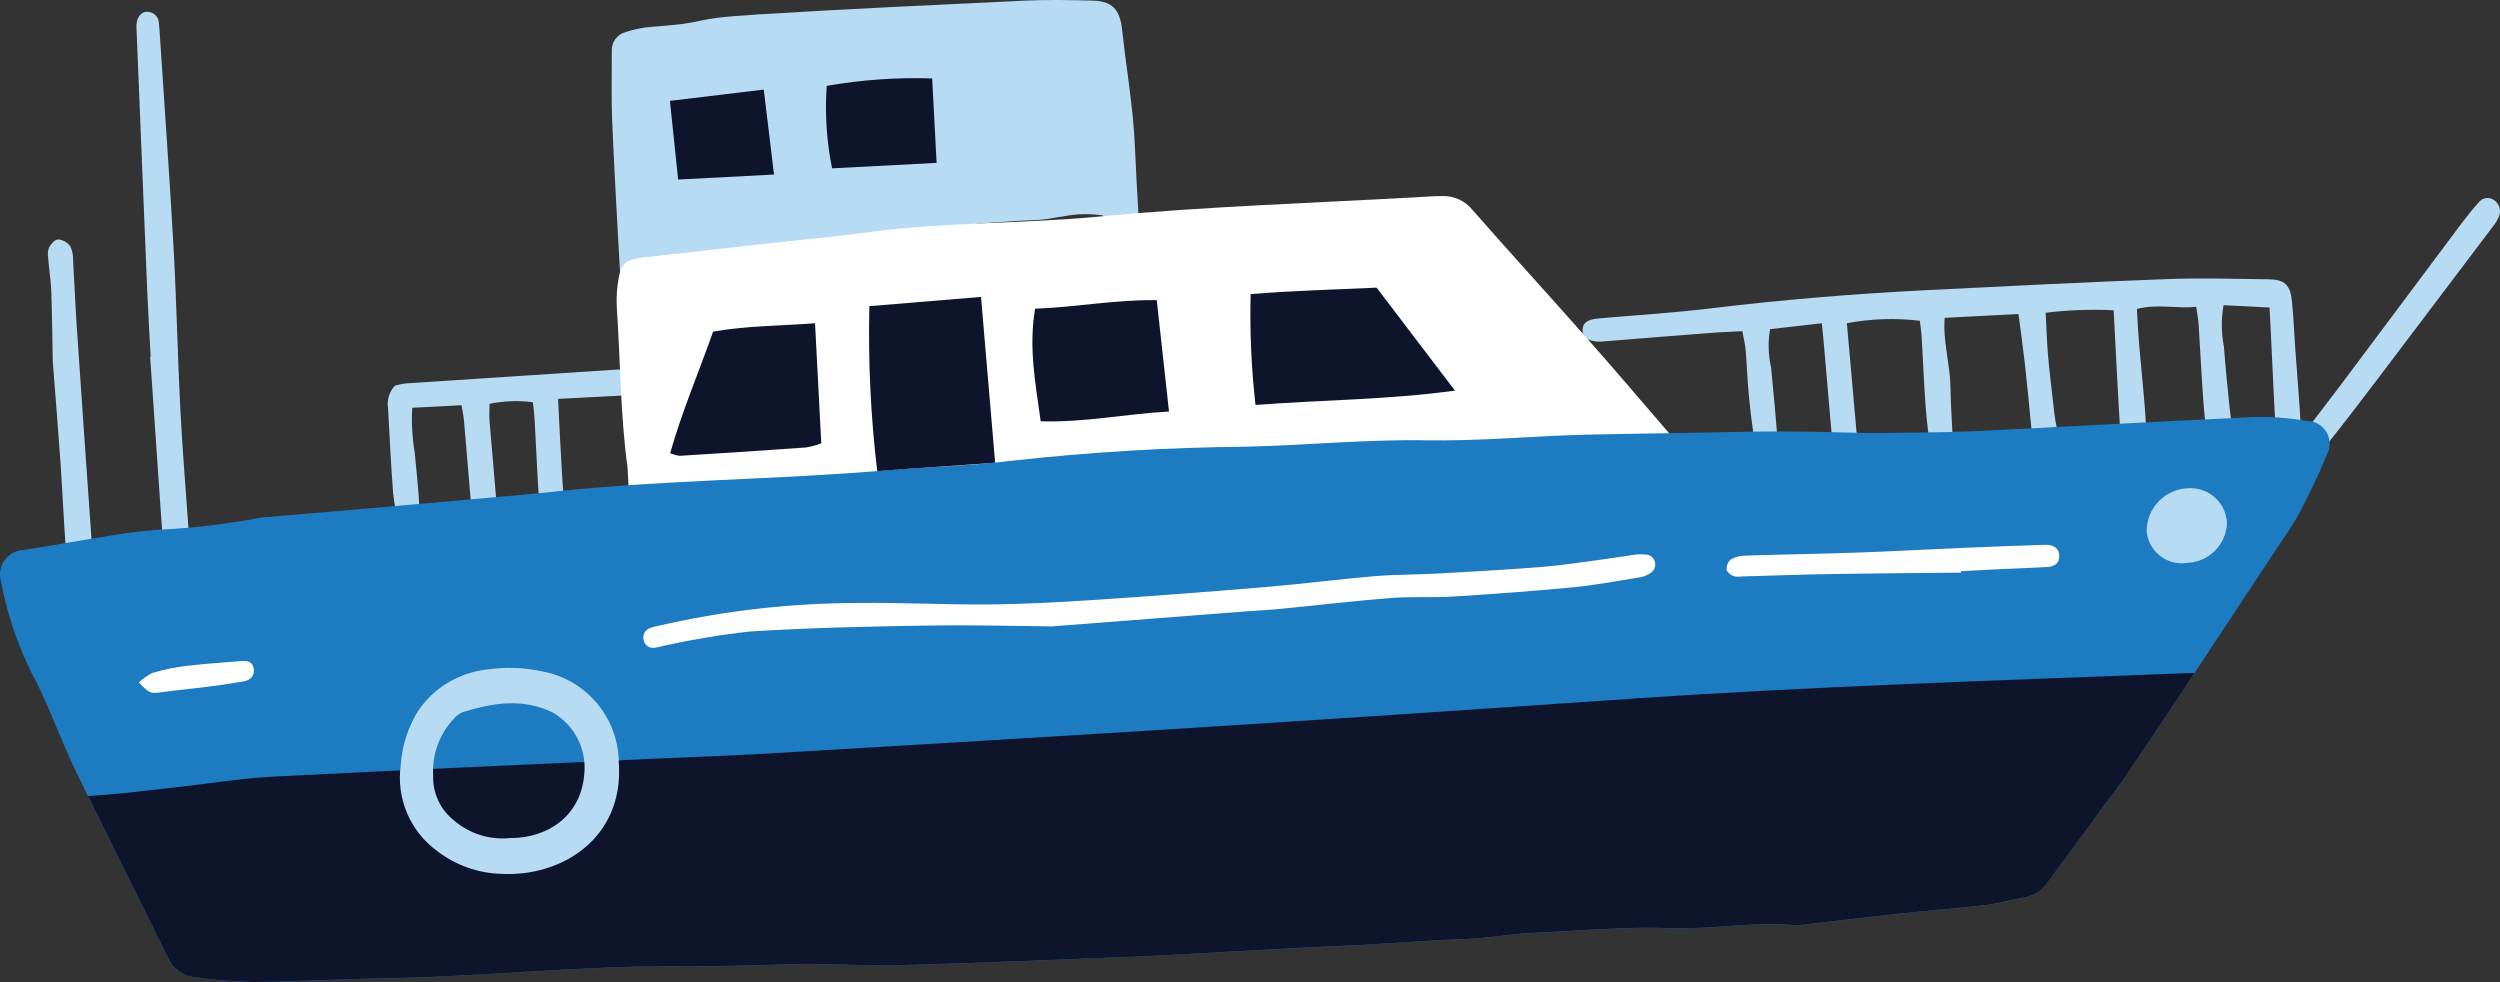
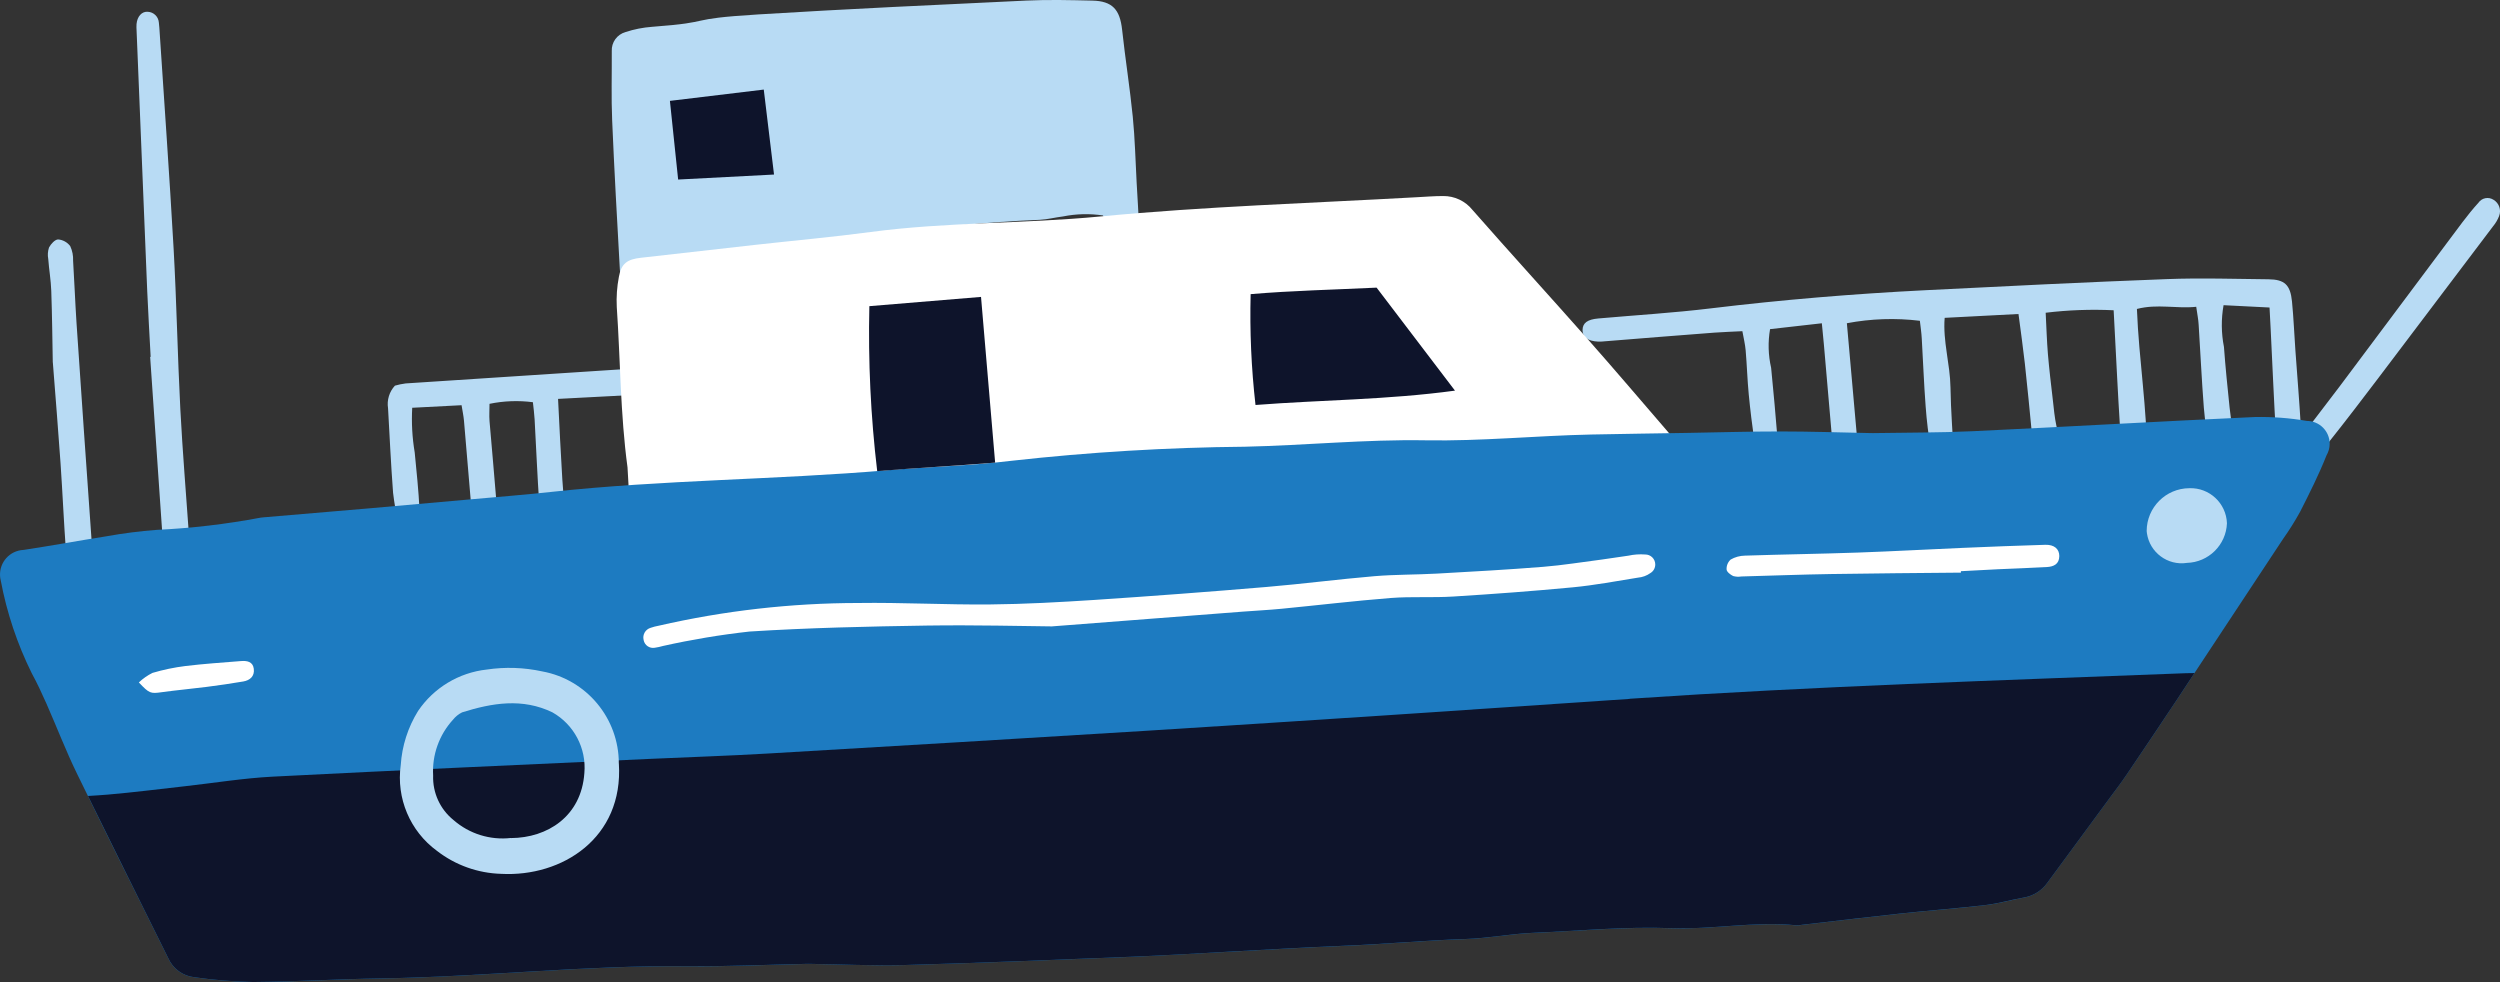
<svg xmlns="http://www.w3.org/2000/svg" id="Layer_2" viewBox="0 0 975.72 383.29">
  <rect x="0" y="0" width="975.72" height="383.29" fill="#333333" stroke="none" />
  <defs>
    <style>.cls-1{fill:#1d7bc1;}.cls-1,.cls-2,.cls-3,.cls-4{stroke-width:0px;}.cls-2{fill:#fff;}.cls-3{fill:#b8dbf4;}.cls-4{fill:#0e142b;}</style>
  </defs>
  <g id="Layer_1-2">
    <g id="Group_9">
      <path id="Path_273" class="cls-3" d="M897.05,175.01c-7.13,1.52-8.41.86-8.75-4.84-.82-13.86-1.4-27.74-2.08-41.59l-.45-8.56-17.94-.91c-.96,5.39-.91,10.91.15,16.28.57,7.9,1.39,15.79,2.2,23.66.39,3.72.98,7.41,1.48,11.1.2,1.08.34,2.17.43,3.27.3,2.69-1.63,5.12-4.33,5.43-2.59.29-4.95-1.48-5.39-4.05-1.04-5.18-1.79-10.41-2.24-15.67-.84-10.76-1.33-21.55-2.02-32.32-.11-2.13-.56-4.25-.95-7.07-7.76.81-15.12-1.24-23.15.84.77,19.94,4.06,39.25,3.94,58.48-5.99,2.39-7.48,1.93-8.86-2.98-.9-3.17-1.47-6.42-1.7-9.71-.8-12.53-1.39-25.07-2.06-37.62l-.4-7.66c-8.85-.42-17.73-.1-26.53.97.3,5.83.45,11.02.88,16.2.5,5.92,1.22,11.81,1.9,17.71.4,3.49.7,7.02,1.45,10.44,1.35,3.52-.33,7.48-3.81,8.95-3.93-.29-5.47-2.82-5.83-6.52-.88-8.97-1.72-17.95-2.71-26.91-.7-6.29-1.6-12.54-2.49-19.38l-28.81,1.5c-.75,9.07,2.13,18.03,2.27,27.16s.88,18.38,1.34,27.3c-5.7,2.97-8.08,2.18-8.97-2.99-.97-5.62-1.66-11.32-2.07-17.01-.67-8.78-.99-17.6-1.51-26.39-.12-2.37-.5-4.73-.74-6.92-9.49-1.16-19.1-.83-28.49.95,1.61,18.14,3.23,36.38,4.83,54.37-5.72,3.11-7.57,2.57-9.38-2.46-.53-1.44-.87-2.95-1.02-4.48-1.18-13.15-2.29-26.31-3.43-39.46-.2-2.35-.45-4.69-.77-7.95l-20.21,2.29c-.86,5.01-.72,10.14.42,15.09.95,9.41,1.77,18.84,2.54,28.27.2,2.54-.31,4.95-3.46,5.45-2.88.45-5.1-1.39-5.61-5.06-.85-6.1-1.63-12.22-2.21-18.34-.54-5.7-.71-11.43-1.2-17.14-.2-2.36-.78-4.69-1.28-7.47-3.91.2-7.38.31-10.83.56-14.7,1.12-29.4,2.29-44.11,3.49-.44.03-.88.04-1.32.02-4-.17-6.14-1.73-6.12-4.5s1.92-4.16,6.12-4.53c14.69-1.3,29.42-2.18,44.05-3.96,27.77-3.36,55.62-5.66,83.54-7.07,31.48-1.59,62.96-3.15,94.41-4.34,13.18-.5,26.39-.07,39.59.07,6.29.07,8.54,2.16,9.18,8.67.63,6.35.87,12.75,1.33,19.12.72,10.1,1.59,20.19,2.15,30.3-.08,2.64-.39,5.26-.92,7.84" />
      <path id="Path_274" class="cls-3" d="M217.8,155.66c.59,11.31,1.03,21.39,1.67,31.47.39,6.15,1.1,12.25,1.64,18.4.07.87.29,2.02-.15,2.58-1.13,1.45-2.49,3.53-3.95,3.67-1.86-.15-3.52-1.24-4.38-2.89-1.16-3.78-1.88-7.68-2.13-11.63-.77-11.19-1.23-22.4-1.85-33.6-.11-2.13-.42-4.26-.67-6.68-5.64-.73-11.36-.52-16.93.63,0,2.44-.17,4.59,0,6.71.89,10.73,1.91,21.45,2.75,32.19.17,2.17.03,4.36-.41,6.49-.17,1.97-1.9,3.43-3.87,3.27-.14-.01-.28-.03-.41-.06-1.79-.57-3.34-1.7-4.42-3.24-.58-1.42-.83-2.95-.7-4.48-.97-11.4-1.91-22.8-2.9-34.19-.16-1.92-.58-3.82-.95-6.15l-19.26,1c-.32,5.83,0,11.67.97,17.42.73,7.45,1.51,14.9,1.88,22.37.28,5.33-1.68,6.54-8.29,5.19-.88-3.9-1.56-7.83-2.03-11.8-.83-10.97-1.34-21.97-1.96-32.96-.51-3.21.48-6.47,2.68-8.85,1.37-.4,2.78-.69,4.2-.87,31.39-2.09,62.78-4.14,94.18-6.16,4.72-.3,7.44,1.49,7.53,4.42.08,2.79-2.75,5.46-6.96,5.78-9.22.71-18.46,1.09-27.69,1.6l-7.6.4" />
      <path id="Path_275" class="cls-3" d="M58.8,139.27c-.45-8.57-.97-17.14-1.34-25.71-1.41-33.85-2.79-67.7-4.15-101.55-.07-.88-.07-1.76-.02-2.64.27-2.95,2.07-4.97,4.38-4.77,2.31.1,4.17,1.91,4.33,4.21.1.65.15,1.31.19,1.97,1.88,28.79,3.95,57.51,5.57,86.28,1.17,20.86,1.54,41.76,2.62,62.63.87,16.69,2.27,33.35,3.43,50.02.22,1.96.18,3.94-.1,5.89-.22,2.56-2.35,4.53-4.91,4.54-2.56.06-4.71-1.93-4.83-4.49-.18-1.09-.29-2.18-.34-3.28-1.68-24.36-3.36-48.72-5.03-73.08h.22" />
      <path id="Path_276" class="cls-3" d="M20.6,141.43c-.16-8.58-.25-18.25-.59-27.92-.15-4.16-.87-8.29-1.18-12.45-.29-1.49-.18-3.03.3-4.47.71-1.37,2.36-3.16,3.58-3.14,1.87.16,3.58,1.11,4.7,2.61.83,1.78,1.21,3.74,1.12,5.7.51,8.13.8,16.27,1.34,24.39,1.91,28.32,3.88,56.63,5.89,84.93.18,2.62,1.01,5.19,1.15,7.81.23,1.92-.04,3.86-.78,5.65-.81,2.28-3.31,3.48-5.6,2.68-1.27-.45-2.26-1.45-2.69-2.73-1.21-2.82-1.92-5.83-2.07-8.89-.85-11.63-1.35-23.29-2.15-34.92-.87-12.72-1.94-25.43-3-39.25" />
      <path id="Path_277" class="cls-3" d="M899.69,180.73c-4.75-3.31-5.23-5.23-2.01-9.58,5.1-6.89,10.42-13.62,15.56-20.48,15.95-21.29,31.88-42.59,47.79-63.9,2-2.64,4.06-5.21,6.27-7.64,1.33-1.92,3.95-2.43,5.9-1.15,2.18,1.3,3.1,4,2.16,6.36-.55,1.43-1.33,2.76-2.31,3.93-14.96,19.83-29.94,39.64-44.94,59.44-6.25,8.23-12.51,16.45-18.94,24.52-2.66,3.35-4.71,7.56-9.49,8.49" />
      <path id="Path_278" class="cls-3" d="M257.31,100.27c-3.65,4.94.17,12.56-7.36,14.58-6.37-1.56-7.64-2.96-8.04-9.82-1.07-19.35-2.18-38.71-2.99-58.06-.38-8.98-.1-17.99-.15-26.99-.18-3.44,2.06-6.55,5.38-7.47,3.33-1.1,6.79-1.78,10.29-2.04,25.88-1.92,11.61-3,41.47-4.84,34.9-2.15,69.83-3.76,104.75-5.41,8.54-.4,17.11-.18,25.68.02,7.81.18,10.76,3.48,11.61,11.38,1.23,11.32,3.03,22.6,4.16,33.93.85,8.51,1.04,17.14,1.51,25.72.31,5.94.76,11.87.93,17.81.14,5.68-1.13,7.19-7.06,9.41-7.79-1.96-5.29-9.07-6.98-14.39-5.18-.79-10.45-.66-15.59.37-3.04.37-6.04,1.16-9.09,1.32-20.73.84-41.39,2.87-61.89,6.06-16.09,2.26-32.2,4.19-48.41,5.2-10.73.66-21.42,1.92-32.14,2.89-1.95.18-3.92.2-6,.31" />
      <path id="Path_279" class="cls-2" d="M259.6,209.94c-.3,1.49-.68,2.95-1.12,4.4-.76,2.39-2.96,4.02-5.47,4.06-2.51.29-4.91-1.11-5.89-3.44-1-2.18-1.58-4.54-1.71-6.93.27-8.55.1-17.11-.5-25.65-2.82-20.78-2.76-41.71-4.19-62.56-.2-3.95.08-7.9.83-11.78.9-5.16,3.25-6.85,8.56-7.43,14.84-1.64,29.67-3.37,44.51-5.03,15.06-1.68,30.16-3.03,45.18-5.03,29.75-3.96,59.79-3.2,89.58-6.06,41.02-3.92,82.18-5.19,123.28-7.5,3.52-.18,7.05-.48,10.57-.48,4.45-.05,8.68,1.95,11.46,5.42,14.79,16.84,29.91,33.4,44.76,50.19,10.63,12.02,21.02,24.25,31.5,36.4,3.59,4.16,7.11,8.38,10.69,12.55,1.92,1.92,2.57,4.78,1.67,7.34-1.07,3.64-4.89,5.72-8.53,4.64-1.01-.3-1.94-.83-2.72-1.54-2.19-2-4.26-4.12-6.22-6.35-1.26-.07-2.78-.23-4.29-.2-14.07.24-28.15.98-42.22.66-25.75-.59-51.47-.19-77.14,1.74-12.25.92-24.43,2.76-36.64,4.18-.44.05-.88.1-1.31.14-12.92,1.21-25.85,2.29-38.75,3.59-13.98,1.41-27.94,3.01-41.92,4.53-.44.02-.88.1-1.31.13-25.24,1.77-50.48,3.64-75.73,5.22-7.66.48-15.41-.36-23.05.26-14.43,1.18-28.82,2.97-43.85,4.57" />
      <path id="Path_280" class="cls-1" d="M477.88,371.55c-11.87.62-23.75,1.37-35.64,1.86-29.68,1.18-59.35,2.42-89.03,3.24-12.48.35-24.99-.3-37.47-.45-.44,0-.88,0-1.33.02-15.38.33-30.76,1.07-46.13.9-39.89-.42-79.58,4.15-119.39,4.76-16.72.26-33.39,1.28-50.09,1.42-7.67-.16-15.32-.79-22.92-1.87-4.51-.47-8.41-3.33-10.23-7.48-11.9-24.04-23.95-48.02-35.67-72.14-4.32-8.87-7.86-18.16-11.86-27.2-1.78-4.02-3.63-8.01-5.74-11.87-5.66-11.44-9.73-23.6-12.08-36.15-1.3-5.15,1.81-10.38,6.96-11.68.63-.16,1.28-.26,1.93-.28,10.83-1.63,21.6-3.64,32.41-5.33,6.48-1.17,13.01-2,19.57-2.5,13.6-.64,27.14-2.23,40.51-4.76.43-.08.88-.1,1.31-.14,13.79-1.17,27.58-2.34,41.37-3.52,12.69-1.1,25.38-2.23,38.06-3.38,10.94-.98,21.88-1.84,32.8-3.02,43.59-4.72,87.48-4.73,131.11-8.44,16.22-1.38,32.54-1.73,48.65-3.72,30.19-3.36,60.53-5.19,90.9-5.47,23.55-.51,47.03-2.91,70.54-2.5,21.63.38,43.07-1.8,64.61-2.26,12.51-.26,25.03-.42,37.55-.63,12.08-.2,24.16-.58,36.24-.57,11.61,0,23.23.39,34.85.63.44,0,.88.02,1.32.02,12.96-.23,25.93-.14,38.88-.74,36.74-1.73,73.47-3.88,110.21-5.54,6.79-.13,13.58.38,20.28,1.53,4.92.01,8.9,4.01,8.88,8.94,0,1.58-.43,3.13-1.23,4.49-2.98,7.53-6.64,14.79-10.31,22.03-2.02,3.66-4.24,7.2-6.66,10.61-13.9,21.08-27.82,42.16-41.76,63.22-6.43,9.7-12.92,19.37-19.47,29-2.09,3.08-4.37,6.04-6.58,9.05-8.06,10.97-16.12,21.93-24.18,32.89-2.18,3.1-5.51,5.2-9.25,5.83-4.96.88-9.83,2.34-14.83,2.91-10.9,1.29-21.86,2.09-32.77,3.26-12.86,1.38-25.71,2.95-38.56,4.41-.86.17-1.74.24-2.63.23-16.32-1.64-32.54,1.7-48.77,1.12-18.1-.66-36.05,1.06-54.05,1.83-8.75.37-17.46,2.13-26.21,2.41-15.79.5-31.51,2.01-47.29,2.63-15.63.62-31.24,1.59-46.86,2.41" />
      <path id="Path_281" class="cls-4" d="M636.02,272.77c-30.76,2.08-61.53,4.15-92.29,6.23-32.09,2.12-64.17,4.19-96.26,6.21-49.24,3.04-98.48,6-147.74,8.88-15.17.89-30.37,1.38-45.55,2.07-49.28,2.28-98.57,4.43-147.84,6.96-11.41.6-22.74,2.46-34.11,3.73-10.07,1.12-20.11,2.41-30.2,3.28-2.56.22-5.12.36-7.69.53,10.36,21.14,20.88,42.19,31.32,63.28,1.82,4.13,5.7,6.98,10.19,7.46,7.59,1.09,15.25,1.71,22.92,1.87,16.7-.15,33.37-1.17,50.09-1.42,39.81-.61,79.5-5.17,119.39-4.76,15.38.16,30.76-.58,46.14-.9.44-.02.88-.05,1.32-.02,12.49.18,25,.81,37.47.46,29.68-.83,59.36-2.07,89.03-3.25,11.88-.47,23.76-1.21,35.64-1.86,15.62-.81,31.23-1.79,46.86-2.41,15.78-.63,31.5-2.12,47.29-2.63,8.76-.28,17.46-2.03,26.22-2.41,18.01-.77,35.96-2.5,54.05-1.83,16.24.6,32.45-2.76,48.77-1.12.88.01,1.76-.06,2.63-.23,12.86-1.47,25.7-3.03,38.56-4.41,10.92-1.17,21.87-1.98,32.77-3.26,4.98-.59,9.86-2.05,14.83-2.91,3.74-.63,7.08-2.73,9.25-5.83,8.08-10.95,16.14-21.91,24.19-32.89,2.21-3.01,4.5-5.96,6.58-9.05,6.53-9.64,13.02-19.3,19.46-29,2.4-3.61,4.78-7.23,7.16-10.85-1.07.03-2.19.01-3.28.05-72.42,2.8-144.85,5.1-217.19,9.98" />
      <path id="Path_282" class="cls-3" d="M241.54,298.02c1.84,29.03-22.18,44.33-45.97,43.03-9.07-.26-17.83-3.39-25.01-8.95-10.54-7.7-15.97-20.58-14.15-33.5.48-7.48,2.8-14.73,6.75-21.1,6.13-9.07,15.93-14.98,26.81-16.18,7.19-1.07,14.52-.83,21.63.72,17.37,3.17,29.97,18.33,29.92,35.98M199.44,327.09c14.18-.08,27.45-8.44,28.63-25.36.85-9.67-4.03-18.93-12.47-23.71-11.73-5.67-23.52-3.67-35.24,0-1.38.68-2.59,1.66-3.55,2.86-5.42,5.92-8.22,13.79-7.76,21.8-.23,6.72,2.72,13.16,7.96,17.38,6.16,5.38,14.3,7.92,22.42,6.99" />
      <path id="Path_283" class="cls-4" d="M382.88,115.88c1.9,22.24,3.69,43.06,5.51,64.67-15.8,1.31-31.02,2.08-46.03,3.32-2.54-21.36-3.56-42.87-3.06-64.38l43.56-3.61" />
      <path id="Path_284" class="cls-4" d="M567.86,152.46c-26.48,3.6-51.89,3.59-77.85,5.6-1.64-14.36-2.27-28.81-1.9-43.26,16.19-1.38,32.18-1.72,49.16-2.54,9.76,12.83,19.8,26.02,30.59,40.2" />
-       <path id="Path_285" class="cls-4" d="M320.54,173.03c-1.89.72-3.85,1.25-5.85,1.6-16.46,1.18-32.92,2.27-49.39,3.27-1.29-.17-2.56-.51-3.75-1.02,4.6-16.25,11.15-31.53,16.78-47.46,13.2-2.29,26.3-2.26,39.77-3.25l2.44,46.85Z" />
-       <path id="Path_286" class="cls-4" d="M403.96,120.48c15.77-.53,31.08-3.58,47.51-3.33,1.59,14.47,3.14,28.57,4.78,43.46-16.89.91-33,4.35-50.08,3.81-1.94-14.46-4.8-28.42-2.19-43.94" />
-       <path id="Path_287" class="cls-4" d="M322.66,33.51c13.58-2.38,27.38-3.35,41.16-2.9l1.72,32.96-40.79,2.13c-2.15-10.58-2.85-21.41-2.09-32.18" />
      <path id="Path_288" class="cls-4" d="M298.09,34.97c1.38,11.44,2.65,22,4,33.15l-37.42,1.95c-1.06-10.11-2.11-20.01-3.21-30.7l36.64-4.41" />
      <path id="Path_289" class="cls-3" d="M853.48,219.7c-7.49,1.11-14.45-4.07-15.56-11.55-.04-.29-.08-.58-.1-.88.01-9.21,7.45-16.68,16.66-16.73,7.83-.27,14.39,5.85,14.67,13.68-.33,8.49-7.19,15.26-15.68,15.47" />
      <path id="Path_290" class="cls-2" d="M410.19,244.47c-10.6-.09-29.51-.6-48.39-.32-23.1.35-46.21.88-69.25,2.33-11.35,1.26-22.62,3.14-33.77,5.63-1.05.31-2.13.54-3.22.7-2.03.37-3.98-.97-4.36-3,0-.03-.01-.06-.01-.08-.48-2.03.71-4.09,2.71-4.69,1.03-.36,2.09-.64,3.17-.83,25.52-5.86,51.63-8.84,77.82-8.87,17.14-.25,34.27.73,51.42.57,13.64-.12,27.28-.89,40.9-1.77,22.39-1.49,44.77-3.17,67.14-5.06,14.02-1.18,28-3.01,42.04-4.2,8.1-.68,16.26-.56,24.39-1.01,13.82-.77,27.65-1.54,41.45-2.64,7.67-.61,15.27-1.87,22.9-2.84,3.48-.45,6.94-1.06,10.42-1.52,2.14-.47,4.34-.62,6.53-.46,2.16-.03,3.93,1.7,3.95,3.86.02,1.39-.7,2.68-1.89,3.39-1.42,1.02-3.09,1.63-4.83,1.78-8.46,1.37-16.9,2.96-25.42,3.78-15.54,1.48-31.11,2.63-46.69,3.6-8.11.51-16.31-.06-24.41.57-14.25,1.12-28.45,2.83-42.68,4.21-5.04.49-10.1.73-15.15,1.12l-74.78,5.78" />
      <path id="Path_291" class="cls-2" d="M765.3,223.49c-16.92.17-33.84.27-50.75.55-11.63.19-23.27.64-34.9.95-1.07.18-2.17.12-3.22-.17-1.06-.51-2.5-1.61-2.56-2.54-.09-1.47.49-2.89,1.58-3.89,1.7-.98,3.62-1.5,5.58-1.53,14.71-.48,29.43-.69,44.13-1.2,13.63-.48,27.25-1.25,40.87-1.83,10.75-.46,21.51-.88,32.26-1.2,3.48-.1,5.44,1.66,5.43,4.39-.02,3.17-2.21,4.13-4.8,4.29-6.37.37-12.74.56-19.11.86-4.83.23-9.67.5-14.5.76l.03.53" />
      <path id="Path_292" class="cls-2" d="M54.2,266.34c1.58-1.5,3.37-2.75,5.32-3.72,4.2-1.24,8.5-2.14,12.85-2.68,7.19-.87,14.43-1.35,21.65-1.93,2.32-.19,4.66.16,5.03,3,.38,2.92-1.48,4.52-4.14,4.97-4.75.81-9.52,1.5-14.3,2.11-5.85.75-11.74,1.27-17.59,2.08-4.2.59-4.74.54-8.82-3.82" />
    </g>
  </g>
</svg>